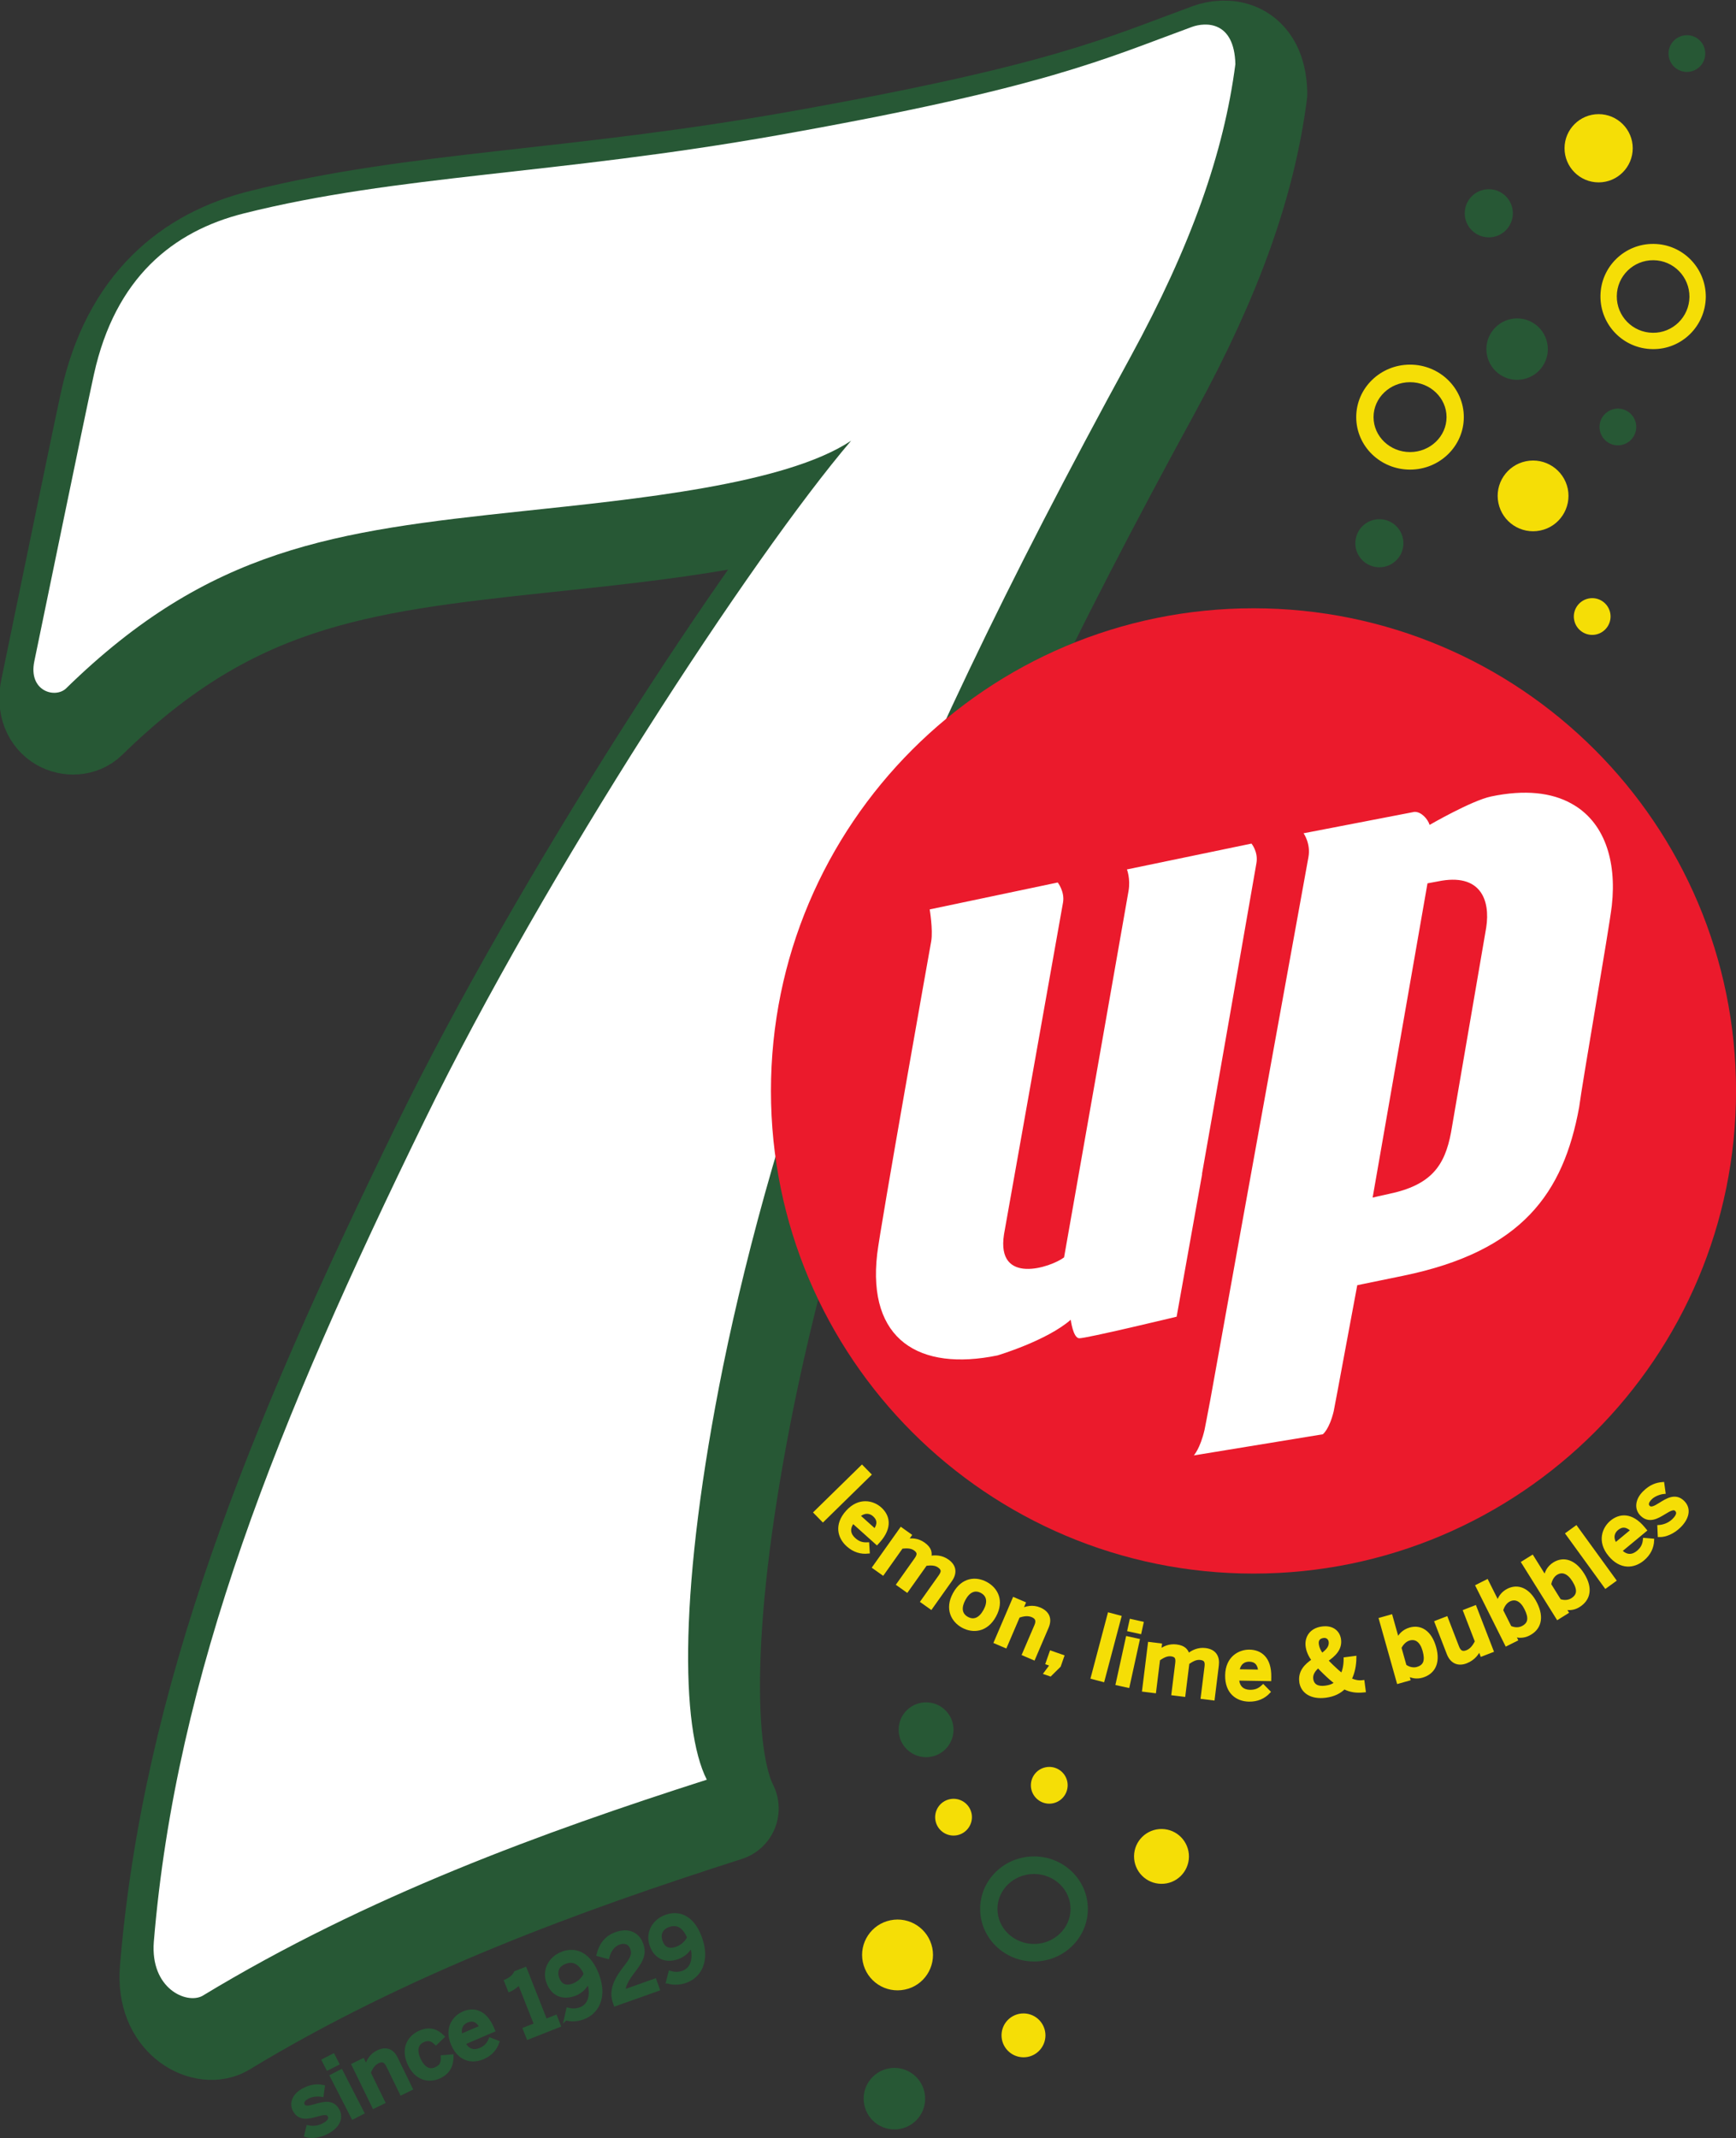
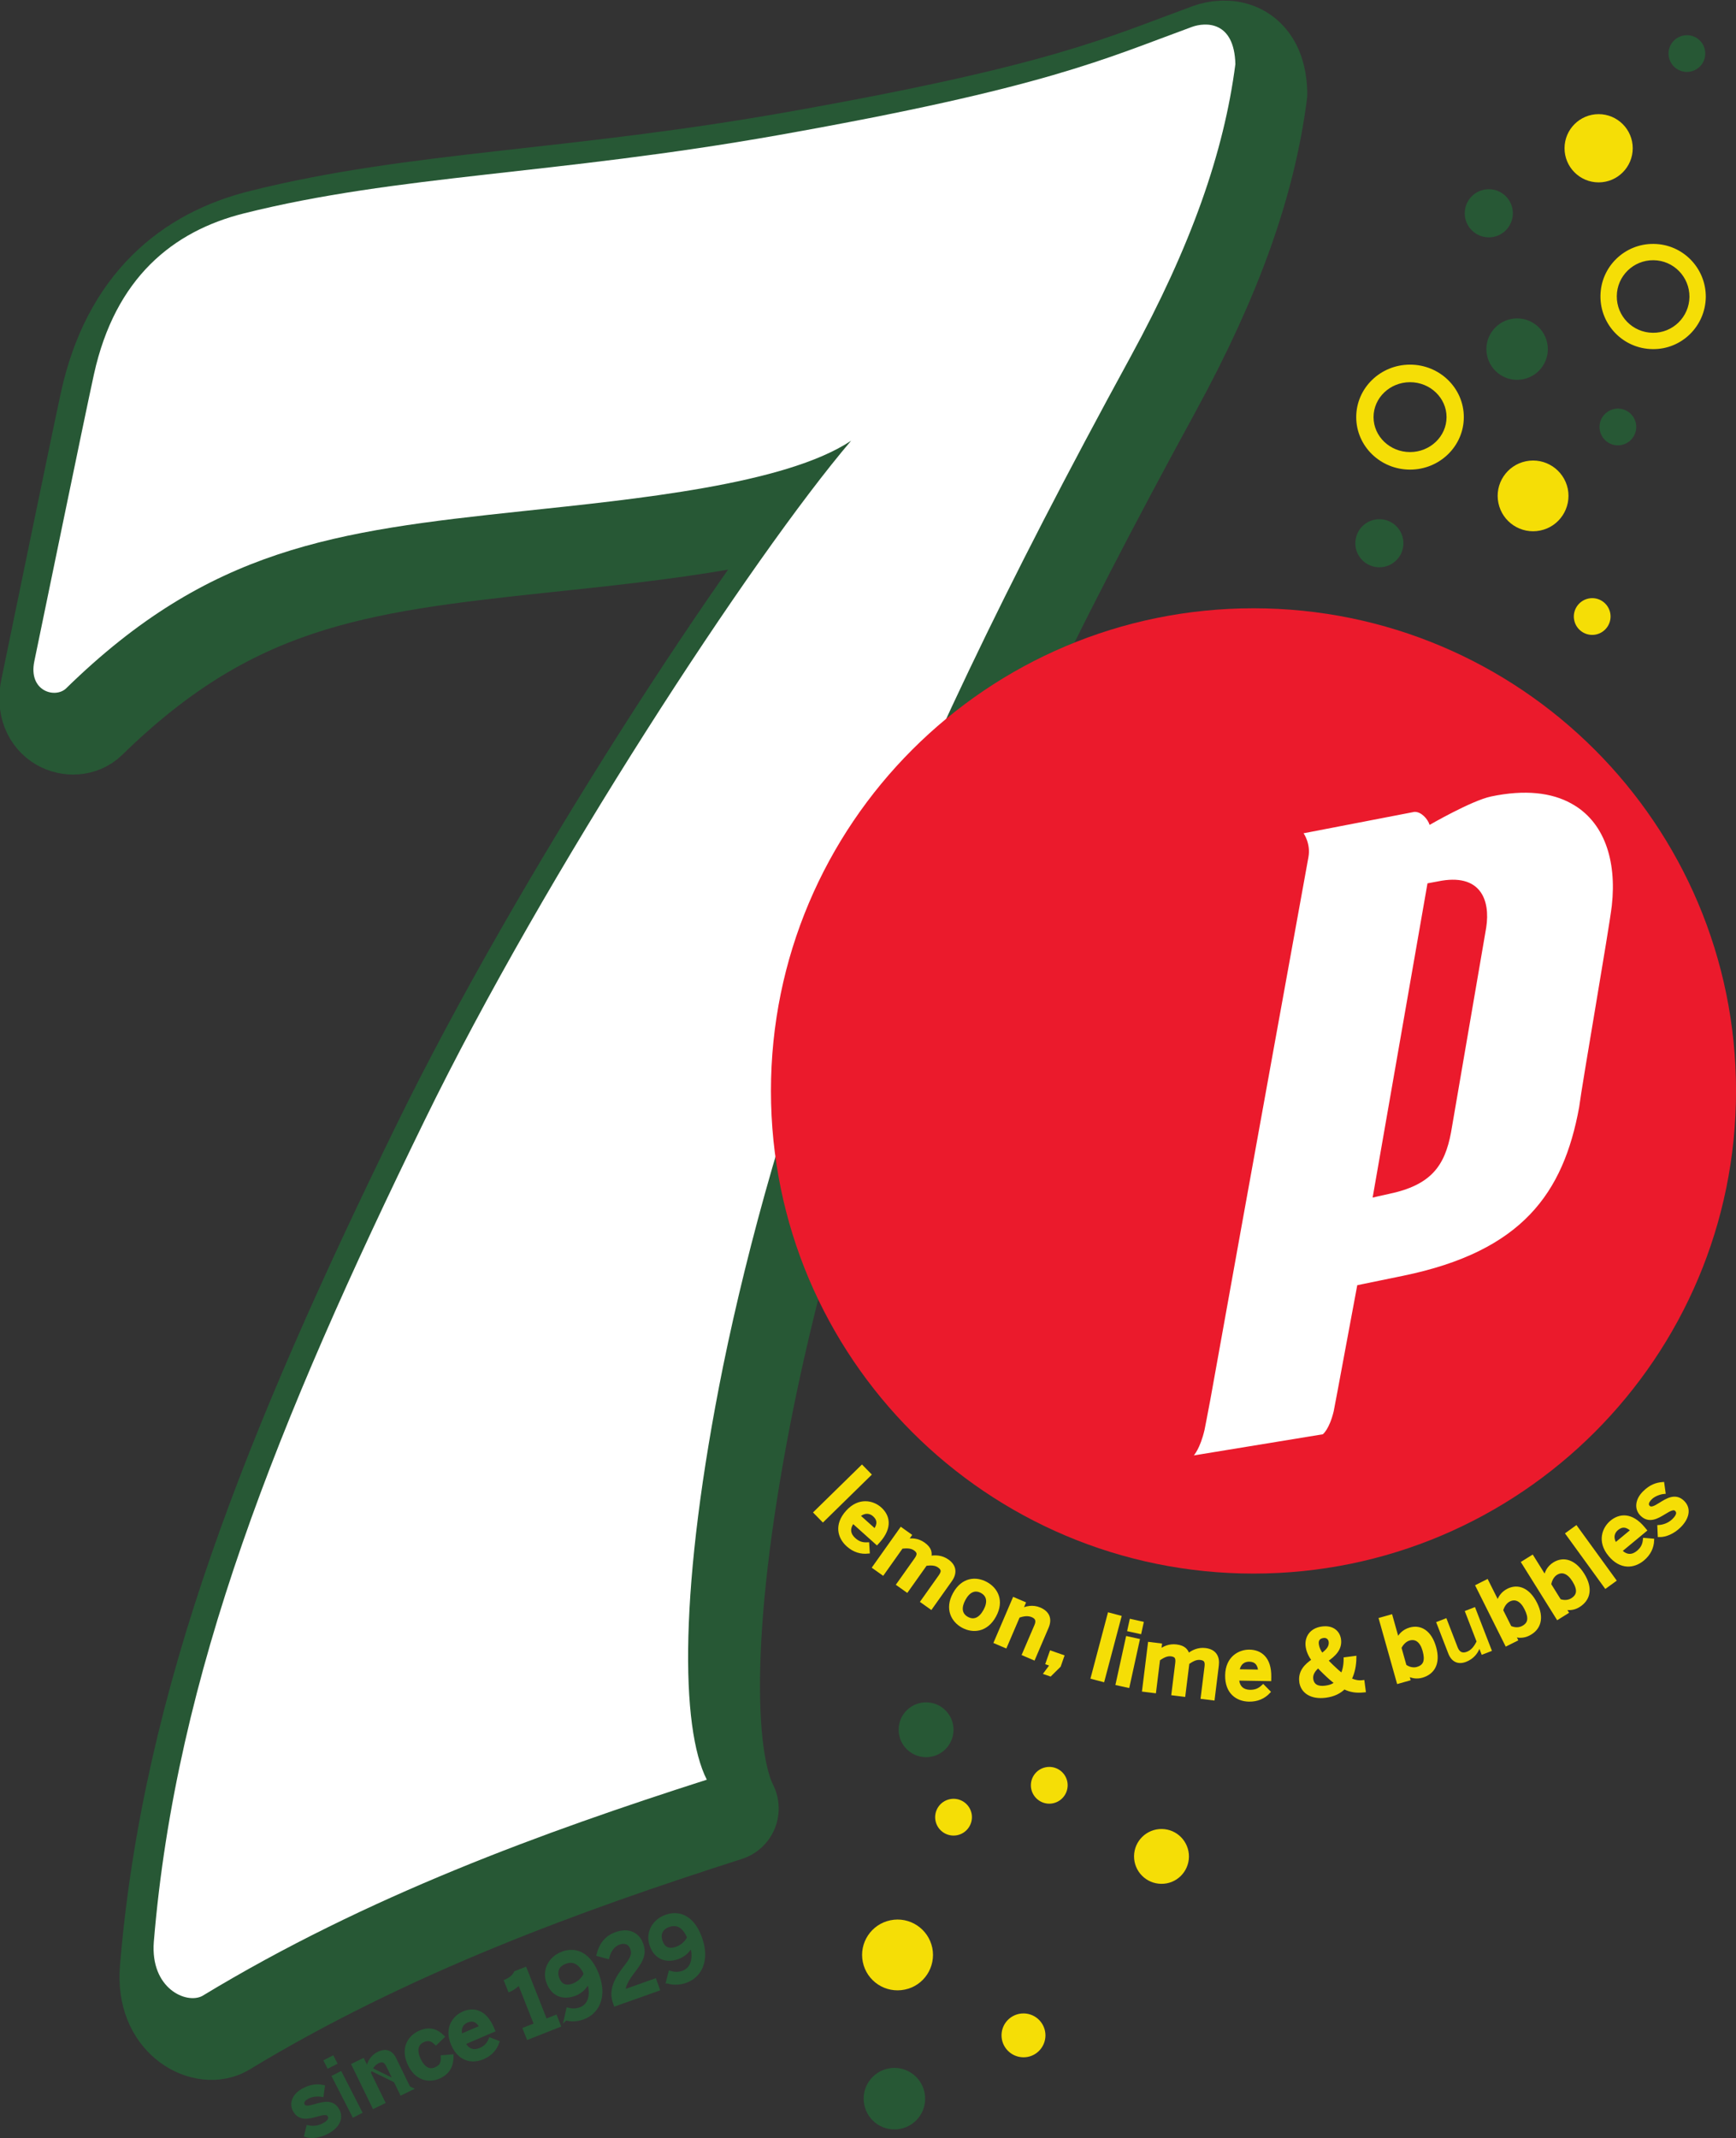
<svg xmlns="http://www.w3.org/2000/svg" width="149.593mm" height="184.18mm" viewBox="0 0 149.593 184.18" version="1.1" id="svg5" xml:space="preserve">
  <rect x="0" y="0" width="149.593" height="184.18" fill="#333333" stroke="none" />
  <defs id="defs2" />
  <g id="layer1" transform="translate(-365.14,-447.646)">
    <g transform="matrix(1.903,0,0,-1.903,469.47,452.466)" id="g9911-3">
      <path id="path9913-1" style="fill:#275835;fill-opacity:1;fill-rule:nonzero;stroke:none" d="m 0,0 c -3.947,-1.445 -6.594,-2.744 -18.712,-4.893 -10.126,-1.799 -17.234,-1.796 -24.212,-3.547 -3.213,-0.797 -5.827,-2.903 -6.791,-7.273 -0.438,-1.999 -2.419,-11.664 -2.696,-12.984 -0.291,-1.372 0.954,-1.708 1.443,-1.229 6.497,6.353 12.128,7.111 20.653,8.017 5.107,0.543 11.912,1.202 14.887,3.189 -4.485,-5.262 -13.851,-19.575 -19.303,-30.748 -6.689,-13.694 -11.271,-25.07 -12.273,-37.206 -0.162,-2.112 1.474,-2.834 2.196,-2.449 7.46,4.525 15.469,7.427 22.846,9.789 -1.189,2.34 -1.285,8.724 0.743,18.736 1.124,5.51 2.995,12.272 5.376,18.278 3.647,9.174 7.333,16.899 13.06,27.382 2.755,5.05 4.236,9.251 4.756,13.254 C 1.924,0.287 0.609,0.222 0,0" />
    </g>
    <g id="g50364">
      <g id="g50349">
        <g transform="matrix(1.903,0,0,-1.903,469.47,452.466)" id="g9915-9">
          <path id="path9917-8" style="fill:none;stroke:#275835;stroke-width:4.797;stroke-linecap:round;stroke-linejoin:round;stroke-miterlimit:10;stroke-dasharray:none;stroke-opacity:1" d="m 0,0 c -3.947,-1.445 -6.594,-2.744 -18.712,-4.893 -10.126,-1.799 -17.234,-1.796 -24.212,-3.547 -3.213,-0.797 -5.827,-2.903 -6.791,-7.273 -0.438,-1.999 -2.419,-11.664 -2.696,-12.984 -0.291,-1.372 0.954,-1.708 1.443,-1.229 6.497,6.353 12.128,7.111 20.653,8.017 5.107,0.543 11.912,1.202 14.887,3.189 -4.485,-5.262 -13.851,-19.575 -19.303,-30.748 -6.689,-13.694 -11.271,-25.07 -12.273,-37.206 -0.162,-2.112 1.474,-2.834 2.196,-2.449 7.46,4.525 15.469,7.427 22.846,9.789 -1.189,2.34 -1.285,8.724 0.743,18.736 1.124,5.51 2.995,12.272 5.376,18.278 3.647,9.174 7.333,16.899 13.06,27.382 2.755,5.05 4.236,9.251 4.756,13.254 C 1.924,0.287 0.609,0.222 0,0 Z" />
        </g>
        <g transform="matrix(1.903,0,0,-1.903,467.839,449.969)" id="g9919-6">
          <path id="path9921-8" style="fill:#ffffff;fill-opacity:1;fill-rule:nonzero;stroke:none" d="m 0,0 c -3.947,-1.444 -6.594,-2.743 -18.711,-4.894 -10.126,-1.798 -17.234,-1.796 -24.211,-3.545 -3.214,-0.804 -5.828,-2.915 -6.791,-7.284 -0.44,-2 -2.421,-11.665 -2.698,-12.984 -0.289,-1.371 0.955,-1.707 1.443,-1.229 6.499,6.354 12.128,7.112 20.655,8.017 5.105,0.543 11.91,1.204 14.886,3.189 -4.485,-5.262 -13.85,-19.575 -19.303,-30.747 -6.689,-13.693 -11.269,-25.071 -12.272,-37.207 -0.163,-2.112 1.473,-2.833 2.196,-2.448 7.458,4.524 15.468,7.426 22.844,9.789 -1.188,2.338 -1.283,8.723 0.742,18.737 1.126,5.508 2.997,12.27 5.378,18.276 3.646,9.176 7.334,16.897 13.06,27.383 2.756,5.049 4.236,9.26 4.755,13.264 C 1.924,0.289 0.611,0.223 0,0" />
        </g>
      </g>
      <g id="g50287">
        <g transform="matrix(1.903,0,0,-1.903,473.152,500.047)" id="g9955-0">
          <path id="path9957-6" style="fill:#eb1a2c;fill-opacity:1;fill-rule:nonzero;stroke:none" d="m 0,0 c -12.067,0 -21.849,-9.781 -21.849,-21.85 0,-12.063 9.782,-21.847 21.849,-21.847 12.068,0 21.852,9.784 21.852,21.847 C 21.852,-9.781 12.068,0 0,0" />
        </g>
        <g id="g50278">
          <g transform="matrix(1.903,0,0,-1.903,472.981,520.317)" id="g9959-3">
-             <path id="path9961-2" style="fill:#ffffff;fill-opacity:1;fill-rule:nonzero;stroke:none" d="m 0,0 -5.639,-1.17 c 0,0 0.165,-0.417 0.074,-0.964 -0.09,-0.548 -2.921,-16.598 -2.921,-16.598 -0.602,-0.456 -3.079,-1.276 -2.721,1.038 0,0 2.585,14.543 2.674,15.03 0.083,0.492 -0.24,0.903 -0.24,0.903 l -5.798,-1.219 c 0,0 0.154,-0.917 0.07,-1.434 -0.095,-0.518 -2.31,-12.97 -2.448,-14.166 -0.451,-3.893 1.914,-5.316 5.447,-4.59 0,0 2.223,0.661 3.318,1.614 0,0 0.103,-0.818 0.379,-0.837 0.282,-0.02 4.416,0.976 4.416,0.976 l 1.156,6.461 h -0.008 c 0.553,3.111 2.382,13.581 2.463,14.06 C 0.318,-0.378 0,0 0,0" />
-           </g>
+             </g>
          <g transform="matrix(1.903,0,0,-1.903,493.208,527.553)" id="g9963-6">
            <path id="path9965-8" style="fill:#ffffff;fill-opacity:1;fill-rule:nonzero;stroke:none" d="m 0,0 -1.594,-9.28 c -0.284,-1.496 -0.887,-2.379 -2.829,-2.78 -0.346,-0.072 -0.72,-0.164 -0.72,-0.164 l 2.484,14.227 c 0,0 0.178,0.033 0.468,0.087 C -0.259,2.491 0.196,1.254 0,0 M 3.856,5.615 C 2.968,6.108 1.761,6.259 0.218,5.934 -0.666,5.747 -2.562,4.649 -2.562,4.649 -2.646,4.917 -2.944,5.254 -3.255,5.237 L -8.27,4.269 c 0,0 0.335,-0.466 0.219,-1.087 -0.053,-0.298 -2.805,-15.43 -4.437,-24.531 -0.151,-0.793 -0.248,-1.312 -0.268,-1.396 -0.199,-0.846 -0.484,-1.149 -0.484,-1.149 l 5.842,0.957 c 0,0 0.293,0.216 0.492,1.041 0.03,0.114 1.031,5.541 1.056,5.648 0.003,0.02 0.007,0.044 0.012,0.06 l 2.075,0.426 c 5.399,1.11 7.259,3.745 7.971,7.626 0.145,1.134 1.352,8.037 1.48,9.13 0.229,2.063 -0.351,3.81 -1.832,4.621" />
          </g>
        </g>
      </g>
    </g>
    <g id="g51416">
      <g id="g50426">
        <g id="g50305">
          <g transform="matrix(1.903,0,0,-1.903,447.308,596.687)" id="g9875">
            <path id="path9877" style="fill:#275835;fill-opacity:1;fill-rule:nonzero;stroke:none" d="M 0,0 C 0.006,0.685 -0.541,1.25 -1.23,1.257 -1.914,1.265 -2.479,0.718 -2.486,0.032 -2.494,-0.655 -1.942,-1.218 -1.256,-1.225 -0.571,-1.235 -0.011,-0.685 0,0" />
          </g>
          <g transform="matrix(1.903,0,0,-1.903,467.593,607.598)" id="g9879">
            <path id="path9881" style="fill:#f5de06;fill-opacity:1;fill-rule:nonzero;stroke:none" d="M 0,0 C 0.006,0.685 -0.541,1.25 -1.23,1.257 -1.914,1.264 -2.478,0.718 -2.486,0.031 -2.493,-0.656 -1.942,-1.217 -1.256,-1.225 -0.571,-1.236 -0.01,-0.686 0,0" />
          </g>
          <g transform="matrix(1.903,0,0,-1.903,455.228,623.007)" id="g9883">
            <path id="path9885" style="fill:#f5de06;fill-opacity:1;fill-rule:nonzero;stroke:none" d="M 0,0 C 0.005,0.548 -0.433,1 -0.984,1.005 -1.531,1.012 -1.983,0.574 -1.989,0.025 -1.995,-0.524 -1.554,-0.974 -1.005,-0.98 -0.457,-0.989 -0.009,-0.549 0,0" />
          </g>
          <g transform="matrix(1.903,0,0,-1.903,454.242,615.108)" id="g9891">
-             <path id="path9893" style="fill:#275835;fill-opacity:1;fill-rule:nonzero;stroke:none" d="m 0,0 c -0.914,0 -1.656,0.711 -1.656,1.585 0,0.873 0.742,1.582 1.656,1.582 0.913,0 1.654,-0.709 1.654,-1.582 C 1.654,0.711 0.913,0 0,0 m 0,3.962 c -1.347,0 -2.439,-1.063 -2.439,-2.377 0,-1.314 1.092,-2.379 2.439,-2.379 1.345,0 2.438,1.065 2.438,2.379 0,1.314 -1.093,2.377 -2.438,2.377" />
-           </g>
+             </g>
          <g transform="matrix(1.903,0,0,-1.903,445.476,615.443)" id="g9895">
            <path id="path9897" style="fill:#f5de06;fill-opacity:1;fill-rule:nonzero;stroke:none" d="M 0,0 C -0.181,0.866 -1.027,1.428 -1.898,1.247 -2.762,1.069 -3.325,0.223 -3.145,-0.645 -2.965,-1.514 -2.116,-2.071 -1.247,-1.891 -0.38,-1.716 0.175,-0.867 0,0" />
          </g>
          <g transform="matrix(1.903,0,0,-1.903,444.807,627.903)" id="g9899">
            <path id="path9901" style="fill:#275835;fill-opacity:1;fill-rule:nonzero;stroke:none" d="M 0,0 C -0.155,0.753 -0.892,1.24 -1.644,1.085 -2.396,0.928 -2.885,0.192 -2.728,-0.56 -2.572,-1.315 -1.836,-1.8 -1.083,-1.644 -0.329,-1.489 0.156,-0.754 0,0" />
          </g>
          <g transform="matrix(1.903,0,0,-1.903,448.861,603.867)" id="g9903">
            <path id="path9905" style="fill:#f5de06;fill-opacity:1;fill-rule:nonzero;stroke:none" d="m 0,0 c -0.094,0.45 -0.533,0.739 -0.984,0.646 -0.45,-0.092 -0.74,-0.533 -0.648,-0.982 0.093,-0.451 0.534,-0.741 0.984,-0.648 C -0.198,-0.89 0.091,-0.451 0,0" />
          </g>
          <g transform="matrix(1.903,0,0,-1.903,457.11,601.119)" id="g9907">
            <path id="path9909" style="fill:#f5de06;fill-opacity:1;fill-rule:nonzero;stroke:none" d="m 0,0 c -0.094,0.45 -0.533,0.739 -0.984,0.646 -0.45,-0.092 -0.74,-0.533 -0.648,-0.982 0.094,-0.451 0.535,-0.741 0.984,-0.648 C -0.198,-0.89 0.091,-0.451 0,0" />
          </g>
        </g>
        <g id="g50386">
          <g transform="matrix(1.903,0,0,-1.903,512.053,451.941)" id="g9871">
            <path id="path9873" style="fill:#275835;fill-opacity:1;fill-rule:nonzero;stroke:none" d="M 0,0 C -0.093,0.45 -0.531,0.74 -0.981,0.647 -1.431,0.554 -1.723,0.114 -1.629,-0.336 -1.536,-0.785 -1.096,-1.075 -0.646,-0.982 -0.198,-0.888 0.091,-0.451 0,0" />
          </g>
          <g transform="matrix(1.903,0,0,-1.903,510.722,473.229)" id="g9887">
            <path id="path9889" style="fill:#f5de06;fill-opacity:1;fill-rule:nonzero;stroke:none" d="M 0,0 C 0.007,0.907 -0.716,1.655 -1.628,1.664 -2.533,1.674 -3.281,0.95 -3.29,0.042 -3.301,-0.868 -2.571,-1.611 -1.663,-1.621 -0.756,-1.635 -0.014,-0.907 0,0 m -1.67,-2.36 c -1.318,0.014 -2.375,1.092 -2.36,2.411 0.013,1.316 1.097,2.367 2.41,2.351 C -0.298,2.389 0.751,1.305 0.74,-0.009 0.719,-1.325 -0.356,-2.381 -1.67,-2.36" />
          </g>
          <g transform="matrix(1.903,0,0,-1.903,498.464,477.187)" id="g9923">
            <path id="path9925" style="fill:#275835;fill-opacity:1;fill-rule:nonzero;stroke:none" d="M 0,0 C -0.155,0.752 -0.891,1.237 -1.642,1.082 -2.394,0.926 -2.881,0.191 -2.725,-0.56 -2.57,-1.314 -1.834,-1.799 -1.081,-1.642 -0.33,-1.488 0.156,-0.754 0,0" />
          </g>
          <g transform="matrix(1.903,0,0,-1.903,486.645,486.59)" id="g9927">
            <path id="path9929" style="fill:#f5de06;fill-opacity:1;fill-rule:nonzero;stroke:none" d="m 0,0 c -0.912,0 -1.653,0.71 -1.653,1.583 0,0.87 0.741,1.58 1.653,1.58 0.911,0 1.653,-0.71 1.653,-1.58 C 1.653,0.71 0.911,0 0,0 m 0,3.958 c -1.346,0 -2.437,-1.064 -2.437,-2.375 0,-1.313 1.091,-2.377 2.437,-2.377 1.344,0 2.435,1.064 2.435,2.377 0,1.311 -1.091,2.375 -2.435,2.375" />
          </g>
          <g transform="matrix(1.903,0,0,-1.903,500.238,489.753)" id="g9931">
            <path id="path9933" style="fill:#f5de06;fill-opacity:1;fill-rule:nonzero;stroke:none" d="M 0,0 C -0.181,0.865 -1.027,1.426 -1.897,1.246 -2.761,1.068 -3.322,0.223 -3.142,-0.644 -2.963,-1.512 -2.114,-2.069 -1.247,-1.889 -0.381,-1.714 0.174,-0.866 0,0" />
          </g>
          <g transform="matrix(1.903,0,0,-1.903,506.106,484.11)" id="g9935">
            <path id="path9937" style="fill:#275835;fill-opacity:1;fill-rule:nonzero;stroke:none" d="m 0,0 c -0.093,0.45 -0.531,0.74 -0.981,0.647 -0.45,-0.093 -0.742,-0.533 -0.648,-0.982 0.093,-0.45 0.532,-0.74 0.982,-0.647 C -0.198,-0.888 0.091,-0.451 0,0" />
          </g>
          <g transform="matrix(1.903,0,0,-1.903,503.892,500.438)" id="g9939">
            <path id="path9941" style="fill:#f5de06;fill-opacity:1;fill-rule:nonzero;stroke:none" d="M 0,0 C -0.093,0.45 -0.531,0.74 -0.981,0.647 -1.431,0.554 -1.723,0.114 -1.629,-0.336 -1.536,-0.785 -1.096,-1.075 -0.646,-0.982 -0.198,-0.888 0.091,-0.451 0,0" />
          </g>
          <g transform="matrix(1.903,0,0,-1.903,502.896,463.358)" id="g9943">
            <path id="path9945" style="fill:#f5de06;fill-opacity:1;fill-rule:nonzero;stroke:none" d="m 0,0 c -0.852,0 -1.544,0.693 -1.544,1.546 0,0.851 0.692,1.543 1.544,1.543 0.852,0 1.544,-0.692 1.544,-1.543 C 1.544,0.693 0.852,0 0,0" />
          </g>
          <g transform="matrix(1.903,0,0,-1.903,481.93,494.445)" id="g9947">
            <path id="path9949" style="fill:#275835;fill-opacity:1;fill-rule:nonzero;stroke:none" d="m 0,0 c 0,-0.6 0.487,-1.088 1.087,-1.088 0.604,0 1.09,0.488 1.09,1.088 0,0.603 -0.486,1.089 -1.09,1.089 C 0.487,1.089 0,0.603 0,0" />
          </g>
          <g transform="matrix(1.903,0,0,-1.903,495.505,466.02)" id="g9951-7">
            <path id="path9953" style="fill:#275835;fill-opacity:1;fill-rule:nonzero;stroke:none" d="m 0,0 c 0,-0.601 -0.488,-1.089 -1.088,-1.089 -0.604,0 -1.091,0.488 -1.091,1.089 0,0.603 0.487,1.09 1.091,1.09 C -0.488,1.09 0,0.603 0,0" />
          </g>
        </g>
      </g>
      <g id="g50538">
        <g id="g50272">
          <g transform="matrix(1.903,0,0,-1.903,435.392,577.938)" id="g9967">
            <path id="path9969" style="fill:#f5de06;fill-opacity:1;fill-rule:nonzero;stroke:none" d="M 0,0 2.114,2.07 2.461,1.716 0.347,-0.354 Z" />
          </g>
          <g transform="matrix(1.903,0,0,-1.903,435.392,577.938)" id="g9971">
            <path id="path9973" style="fill:none;stroke:#f5de06;stroke-width:0.145;stroke-linecap:butt;stroke-linejoin:miter;stroke-miterlimit:10;stroke-dasharray:none;stroke-opacity:1" d="M 0,0 2.114,2.07 2.461,1.716 0.347,-0.354 Z" />
          </g>
          <g transform="matrix(1.903,0,0,-1.903,440.527,579.489)" id="g9975">
            <path id="path9977" style="fill:#f5de06;fill-opacity:1;fill-rule:nonzero;stroke:none" d="m 0,0 c 0.196,0.26 0.191,0.495 -0.029,0.693 -0.179,0.161 -0.434,0.206 -0.71,-0.03 z m -1.251,0.842 c 0.54,0.602 1.164,0.441 1.492,0.147 C 0.596,0.671 0.746,0.154 0.169,-0.49 l -0.078,-0.086 -1.082,0.97 c -0.242,-0.3 -0.179,-0.582 0.054,-0.791 0.206,-0.185 0.387,-0.223 0.61,-0.213 l 0.023,-0.365 c -0.327,-0.035 -0.638,0.056 -0.922,0.31 -0.396,0.355 -0.546,0.926 -0.025,1.507" />
          </g>
          <g transform="matrix(1.903,0,0,-1.903,440.527,579.489)" id="g9979">
            <path id="path9981" style="fill:none;stroke:#f5de06;stroke-width:0.145;stroke-linecap:butt;stroke-linejoin:miter;stroke-miterlimit:10;stroke-dasharray:none;stroke-opacity:1" d="m 0,0 c 0.196,0.26 0.191,0.495 -0.029,0.693 -0.179,0.161 -0.434,0.206 -0.71,-0.03 z m -1.251,0.842 c 0.54,0.602 1.164,0.441 1.492,0.147 C 0.596,0.671 0.746,0.154 0.169,-0.49 l -0.078,-0.086 -1.082,0.97 c -0.242,-0.3 -0.179,-0.582 0.054,-0.791 0.206,-0.185 0.387,-0.223 0.61,-0.213 l 0.023,-0.365 c -0.327,-0.035 -0.638,0.056 -0.922,0.31 -0.396,0.355 -0.546,0.926 -0.025,1.507 z" />
          </g>
          <g transform="matrix(1.903,0,0,-1.903,440.449,582.662)" id="g9983">
            <path id="path9985" style="fill:#f5de06;fill-opacity:1;fill-rule:nonzero;stroke:none" d="M 0,0 1.231,1.735 1.632,1.449 1.463,1.211 C 1.702,1.263 1.986,1.248 2.25,1.061 2.541,0.854 2.574,0.658 2.522,0.44 2.766,0.493 3.066,0.481 3.331,0.293 3.684,0.043 3.687,-0.279 3.466,-0.589 L 2.583,-1.833 2.182,-1.548 2.993,-0.405 C 3.13,-0.212 3.137,-0.085 2.947,0.05 2.784,0.166 2.588,0.167 2.343,0.139 L 1.493,-1.059 1.091,-0.774 1.902,0.369 C 2.039,0.562 2.046,0.689 1.857,0.824 1.697,0.937 1.498,0.941 1.252,0.914 l -0.85,-1.199 z" />
          </g>
          <g transform="matrix(1.903,0,0,-1.903,440.449,582.662)" id="g9987">
            <path id="path9989" style="fill:none;stroke:#f5de06;stroke-width:0.145;stroke-linecap:butt;stroke-linejoin:miter;stroke-miterlimit:10;stroke-dasharray:none;stroke-opacity:1" d="M 0,0 1.231,1.735 1.632,1.449 1.463,1.211 C 1.702,1.263 1.986,1.248 2.25,1.061 2.541,0.854 2.574,0.658 2.522,0.44 2.766,0.493 3.066,0.481 3.331,0.293 3.684,0.043 3.687,-0.279 3.466,-0.589 L 2.583,-1.833 2.182,-1.548 2.993,-0.405 C 3.13,-0.212 3.137,-0.085 2.947,0.05 2.784,0.166 2.588,0.167 2.343,0.139 L 1.493,-1.059 1.091,-0.774 1.902,0.369 C 2.039,0.562 2.046,0.689 1.857,0.824 1.697,0.937 1.498,0.941 1.252,0.914 l -0.85,-1.199 z" />
          </g>
          <g transform="matrix(1.903,0,0,-1.903,450.015,586.39)" id="g9991">
            <path id="path9993" style="fill:#f5de06;fill-opacity:1;fill-rule:nonzero;stroke:none" d="M 0,0 C 0.19,0.348 0.18,0.681 -0.147,0.86 -0.46,1.03 -0.744,0.893 -0.949,0.517 -1.142,0.162 -1.136,-0.169 -0.806,-0.35 -0.493,-0.52 -0.209,-0.383 0,0 m -1.385,0.754 c 0.375,0.69 0.982,0.724 1.439,0.475 0.454,-0.247 0.758,-0.778 0.382,-1.466 -0.372,-0.682 -0.985,-0.722 -1.439,-0.475 -0.453,0.247 -0.753,0.785 -0.382,1.466" />
          </g>
          <g transform="matrix(1.903,0,0,-1.903,450.015,586.39)" id="g9995">
            <path id="path9997" style="fill:none;stroke:#f5de06;stroke-width:0.145;stroke-linecap:butt;stroke-linejoin:miter;stroke-miterlimit:10;stroke-dasharray:none;stroke-opacity:1" d="M 0,0 C 0.19,0.348 0.18,0.681 -0.147,0.86 -0.46,1.03 -0.744,0.893 -0.949,0.517 -1.142,0.162 -1.136,-0.169 -0.806,-0.35 -0.493,-0.52 -0.209,-0.383 0,0 Z m -1.385,0.754 c 0.375,0.69 0.982,0.724 1.439,0.475 0.454,-0.247 0.758,-0.778 0.382,-1.466 -0.372,-0.682 -0.985,-0.722 -1.439,-0.475 -0.453,0.247 -0.753,0.785 -0.382,1.466 z" />
          </g>
          <g transform="matrix(1.903,0,0,-1.903,450.922,589.108)" id="g9999">
            <path id="path10001" style="fill:#f5de06;fill-opacity:1;fill-rule:nonzero;stroke:none" d="M 0,0 0.837,1.955 1.29,1.761 1.156,1.448 C 1.376,1.554 1.681,1.637 2.005,1.498 2.362,1.345 2.504,1.066 2.339,0.68 L 1.73,-0.741 1.277,-0.547 1.831,0.745 C 1.922,0.958 1.881,1.107 1.675,1.195 1.476,1.28 1.268,1.252 1.036,1.168 L 0.453,-0.194 Z" />
          </g>
          <g transform="matrix(1.903,0,0,-1.903,450.922,589.108)" id="g10003">
            <path id="path10005" style="fill:none;stroke:#f5de06;stroke-width:0.145;stroke-linecap:butt;stroke-linejoin:miter;stroke-miterlimit:10;stroke-dasharray:none;stroke-opacity:1" d="M 0,0 0.837,1.955 1.29,1.761 1.156,1.448 C 1.376,1.554 1.681,1.637 2.005,1.498 2.362,1.345 2.504,1.066 2.339,0.68 L 1.73,-0.741 1.277,-0.547 1.831,0.745 C 1.922,0.958 1.881,1.107 1.675,1.195 1.476,1.28 1.268,1.252 1.036,1.168 L 0.453,-0.194 Z" />
          </g>
          <g transform="matrix(1.903,0,0,-1.903,455.23,591.775)" id="g10007">
            <path id="path10009" style="fill:#f5de06;fill-opacity:1;fill-rule:nonzero;stroke:none" d="M 0,0 0.28,0.378 0.08,0.448 0.252,0.939 0.773,0.757 0.624,0.329 0.215,-0.075 Z" />
          </g>
          <g transform="matrix(1.903,0,0,-1.903,455.23,591.775)" id="g10011">
            <path id="path10013" style="fill:none;stroke:#f5de06;stroke-width:0.145;stroke-linecap:butt;stroke-linejoin:miter;stroke-miterlimit:10;stroke-dasharray:none;stroke-opacity:1" d="M 0,0 0.28,0.378 0.08,0.448 0.252,0.939 0.773,0.757 0.624,0.329 0.215,-0.075 Z" />
          </g>
          <g transform="matrix(1.903,0,0,-1.903,459.272,592.156)" id="g10015">
            <path id="path10017" style="fill:#f5de06;fill-opacity:1;fill-rule:nonzero;stroke:none" d="M 0,0 0.759,2.864 1.239,2.737 0.48,-0.127 Z" />
          </g>
          <g transform="matrix(1.903,0,0,-1.903,459.272,592.156)" id="g10019">
            <path id="path10021" style="fill:none;stroke:#f5de06;stroke-width:0.145;stroke-linecap:butt;stroke-linejoin:miter;stroke-miterlimit:10;stroke-dasharray:none;stroke-opacity:1" d="M 0,0 0.759,2.864 1.239,2.737 0.48,-0.127 Z" />
          </g>
          <g transform="matrix(1.903,0,0,-1.903,462.429,588.057)" id="g10023">
            <path id="path10025" style="fill:#f5de06;fill-opacity:1;fill-rule:nonzero;stroke:none" d="M 0,0 0.092,0.419 0.585,0.31 0.493,-0.108 Z m -0.531,-2.438 0.456,2.077 0.485,-0.106 -0.456,-2.078 z" />
          </g>
          <g transform="matrix(1.903,0,0,-1.903,462.429,588.057)" id="g10027">
            <path id="path10029" style="fill:none;stroke:#f5de06;stroke-width:0.145;stroke-linecap:butt;stroke-linejoin:miter;stroke-miterlimit:10;stroke-dasharray:none;stroke-opacity:1" d="M 0,0 0.092,0.419 0.585,0.31 0.493,-0.108 Z m -0.531,-2.438 0.456,2.077 0.485,-0.106 -0.456,-2.078 z" />
          </g>
          <g transform="matrix(1.903,0,0,-1.903,463.696,593.247)" id="g10031">
            <path id="path10033" style="fill:#f5de06;fill-opacity:1;fill-rule:nonzero;stroke:none" d="M 0,0 0.261,2.108 0.75,2.048 0.714,1.758 C 0.899,1.917 1.156,2.038 1.478,1.998 1.831,1.954 1.953,1.798 2.011,1.582 2.2,1.744 2.47,1.875 2.792,1.835 3.221,1.782 3.376,1.501 3.329,1.124 l -0.187,-1.513 -0.489,0.06 0.172,1.39 C 2.854,1.296 2.8,1.411 2.57,1.44 2.371,1.464 2.198,1.372 1.996,1.233 l -0.181,-1.458 -0.488,0.06 0.172,1.39 C 1.528,1.46 1.474,1.575 1.243,1.604 1.049,1.628 0.872,1.537 0.669,1.397 l -0.18,-1.458 z" />
          </g>
          <g transform="matrix(1.903,0,0,-1.903,463.696,593.247)" id="g10035">
            <path id="path10037" style="fill:none;stroke:#f5de06;stroke-width:0.145;stroke-linecap:butt;stroke-linejoin:miter;stroke-miterlimit:10;stroke-dasharray:none;stroke-opacity:1" d="M 0,0 0.261,2.108 0.75,2.048 0.714,1.758 C 0.899,1.917 1.156,2.038 1.478,1.998 1.831,1.954 1.953,1.798 2.011,1.582 2.2,1.744 2.47,1.875 2.792,1.835 3.221,1.782 3.376,1.501 3.329,1.124 l -0.187,-1.513 -0.489,0.06 0.172,1.39 C 2.854,1.296 2.8,1.411 2.57,1.44 2.371,1.464 2.198,1.372 1.996,1.233 l -0.181,-1.458 -0.488,0.06 0.172,1.39 C 1.528,1.46 1.474,1.575 1.243,1.604 1.049,1.628 0.872,1.537 0.669,1.397 l -0.18,-1.458 z" />
          </g>
          <g transform="matrix(1.903,0,0,-1.903,473.697,591.613)" id="g10039">
            <path id="path10041" style="fill:#f5de06;fill-opacity:1;fill-rule:nonzero;stroke:none" d="M 0,0 C -0.023,0.324 -0.18,0.499 -0.476,0.504 -0.716,0.507 -0.939,0.375 -0.993,0.016 Z m -1.496,-0.184 c 0.014,0.808 0.59,1.095 1.031,1.088 0.475,-0.008 0.927,-0.3 0.913,-1.163 l -0.002,-0.117 -1.453,0.024 c 0.014,-0.385 0.248,-0.556 0.56,-0.562 0.276,-0.004 0.438,0.085 0.6,0.239 l 0.256,-0.261 c -0.224,-0.24 -0.519,-0.375 -0.899,-0.369 -0.532,0.009 -1.019,0.341 -1.006,1.121" />
          </g>
          <g transform="matrix(1.903,0,0,-1.903,473.697,591.613)" id="g10043">
            <path id="path10045" style="fill:none;stroke:#f5de06;stroke-width:0.145;stroke-linecap:butt;stroke-linejoin:miter;stroke-miterlimit:10;stroke-dasharray:none;stroke-opacity:1" d="M 0,0 C -0.023,0.324 -0.18,0.499 -0.476,0.504 -0.716,0.507 -0.939,0.375 -0.993,0.016 Z m -1.496,-0.184 c 0.014,0.808 0.59,1.095 1.031,1.088 0.475,-0.008 0.927,-0.3 0.913,-1.163 l -0.002,-0.117 -1.453,0.024 c 0.014,-0.385 0.248,-0.556 0.56,-0.562 0.276,-0.004 0.438,0.085 0.6,0.239 l 0.256,-0.261 c -0.224,-0.24 -0.519,-0.375 -0.899,-0.369 -0.532,0.009 -1.019,0.341 -1.006,1.121 z" />
          </g>
          <g transform="matrix(1.903,0,0,-1.903,479.77,589.068)" id="g10047">
            <path id="path10049" style="fill:#f5de06;fill-opacity:1;fill-rule:nonzero;stroke:none" d="M 0,0 C -0.019,0.147 -0.135,0.261 -0.31,0.239 -0.504,0.213 -0.619,0.102 -0.59,-0.121 -0.569,-0.284 -0.501,-0.432 -0.379,-0.598 -0.146,-0.427 0.033,-0.258 0,0 m 0.271,-1.867 c -0.161,0.117 -0.33,0.268 -0.533,0.464 -0.106,0.103 -0.2,0.196 -0.284,0.29 -0.201,-0.167 -0.325,-0.361 -0.297,-0.575 0.04,-0.306 0.269,-0.422 0.622,-0.376 0.195,0.025 0.354,0.078 0.492,0.197 m -1.602,0.05 c -0.059,0.457 0.222,0.744 0.564,0.974 -0.153,0.211 -0.248,0.416 -0.276,0.635 -0.049,0.373 0.152,0.755 0.677,0.823 0.484,0.063 0.74,-0.199 0.782,-0.521 0.055,-0.425 -0.24,-0.701 -0.593,-0.941 0.071,-0.08 0.155,-0.165 0.252,-0.258 0.171,-0.167 0.322,-0.301 0.456,-0.405 0.099,0.203 0.147,0.455 0.147,0.734 L 1.111,-0.72 C 1.108,-1.068 1.04,-1.416 0.892,-1.705 1.099,-1.808 1.285,-1.84 1.48,-1.815 l 0.053,-0.409 c -0.347,-0.037 -0.619,0 -0.904,0.145 -0.2,-0.199 -0.46,-0.338 -0.842,-0.388 -0.643,-0.083 -1.059,0.198 -1.118,0.65" />
          </g>
          <g transform="matrix(1.903,0,0,-1.903,479.77,589.068)" id="g10051">
            <path id="path10053" style="fill:none;stroke:#f5de06;stroke-width:0.145;stroke-linecap:butt;stroke-linejoin:miter;stroke-miterlimit:10;stroke-dasharray:none;stroke-opacity:1" d="M 0,0 C -0.019,0.147 -0.135,0.261 -0.31,0.239 -0.504,0.213 -0.619,0.102 -0.59,-0.121 -0.569,-0.284 -0.501,-0.432 -0.379,-0.598 -0.146,-0.427 0.033,-0.258 0,0 Z m 0.271,-1.867 c -0.161,0.117 -0.33,0.268 -0.533,0.464 -0.106,0.103 -0.2,0.196 -0.284,0.29 -0.201,-0.167 -0.325,-0.361 -0.297,-0.575 0.04,-0.306 0.269,-0.422 0.622,-0.376 0.195,0.025 0.354,0.078 0.492,0.197 z m -1.602,0.05 c -0.059,0.457 0.222,0.744 0.564,0.974 -0.153,0.211 -0.248,0.416 -0.276,0.635 -0.049,0.373 0.152,0.755 0.677,0.823 0.484,0.063 0.74,-0.199 0.782,-0.521 0.055,-0.425 -0.24,-0.701 -0.593,-0.941 0.071,-0.08 0.155,-0.165 0.252,-0.258 0.171,-0.167 0.322,-0.301 0.456,-0.405 0.099,0.203 0.147,0.455 0.147,0.734 L 1.111,-0.72 C 1.108,-1.068 1.04,-1.416 0.892,-1.705 1.099,-1.808 1.285,-1.84 1.48,-1.815 l 0.053,-0.409 c -0.347,-0.037 -0.619,0 -0.904,0.145 -0.2,-0.199 -0.46,-0.338 -0.842,-0.388 -0.643,-0.083 -1.059,0.198 -1.118,0.65 z" />
          </g>
          <g transform="matrix(1.903,0,0,-1.903,487.859,589.826)" id="g10055">
            <path id="path10057" style="fill:#f5de06;fill-opacity:1;fill-rule:nonzero;stroke:none" d="M 0,0 C -0.121,0.432 -0.37,0.607 -0.675,0.521 -0.871,0.466 -1.025,0.289 -1.099,0.123 l 0.231,-0.821 c 0.174,-0.129 0.384,-0.166 0.553,-0.119 C 0.044,-0.716 0.128,-0.454 0,0 m -0.763,-1.071 0.064,-0.228 -0.473,-0.133 -0.803,2.851 0.474,0.134 0.302,-1.076 c 0.09,0.201 0.26,0.406 0.565,0.492 0.466,0.132 0.907,-0.123 1.107,-0.832 0.2,-0.708 -0.053,-1.154 -0.577,-1.302 -0.22,-0.062 -0.461,-0.033 -0.659,0.094" />
          </g>
          <g transform="matrix(1.903,0,0,-1.903,487.859,589.826)" id="g10059">
            <path id="path10061" style="fill:none;stroke:#f5de06;stroke-width:0.145;stroke-linecap:butt;stroke-linejoin:miter;stroke-miterlimit:10;stroke-dasharray:none;stroke-opacity:1" d="M 0,0 C -0.121,0.432 -0.37,0.607 -0.675,0.521 -0.871,0.466 -1.025,0.289 -1.099,0.123 l 0.231,-0.821 c 0.174,-0.129 0.384,-0.166 0.553,-0.119 C 0.044,-0.716 0.128,-0.454 0,0 Z m -0.763,-1.071 0.064,-0.228 -0.473,-0.133 -0.803,2.851 0.474,0.134 0.302,-1.076 c 0.09,0.201 0.26,0.406 0.565,0.492 0.466,0.132 0.907,-0.123 1.107,-0.832 0.2,-0.708 -0.053,-1.154 -0.577,-1.302 -0.22,-0.062 -0.461,-0.033 -0.659,0.094 z" />
          </g>
          <g transform="matrix(1.903,0,0,-1.903,489.942,590.092)" id="g10063">
            <path id="path10065" style="fill:#f5de06;fill-opacity:1;fill-rule:nonzero;stroke:none" d="M 0,0 -0.551,1.423 -0.088,1.602 0.421,0.287 C 0.506,0.067 0.639,0.003 0.841,0.081 1.042,0.158 1.17,0.329 1.278,0.547 L 0.745,1.925 1.208,2.104 1.976,0.121 1.513,-0.058 1.409,0.211 C 1.334,0.027 1.161,-0.237 0.803,-0.376 0.456,-0.51 0.152,-0.392 0,0" />
          </g>
          <g transform="matrix(1.903,0,0,-1.903,489.942,590.092)" id="g10067">
-             <path id="path10069" style="fill:none;stroke:#f5de06;stroke-width:0.145;stroke-linecap:butt;stroke-linejoin:miter;stroke-miterlimit:10;stroke-dasharray:none;stroke-opacity:1" d="M 0,0 -0.551,1.423 -0.088,1.602 0.421,0.287 C 0.506,0.067 0.639,0.003 0.841,0.081 1.042,0.158 1.17,0.329 1.278,0.547 L 0.745,1.925 1.208,2.104 1.976,0.121 1.513,-0.058 1.409,0.211 C 1.334,0.027 1.161,-0.237 0.803,-0.376 0.456,-0.51 0.152,-0.392 0,0 Z" />
-           </g>
+             </g>
          <g transform="matrix(1.903,0,0,-1.903,496.632,586.215)" id="g10071">
            <path id="path10073" style="fill:#f5de06;fill-opacity:1;fill-rule:nonzero;stroke:none" d="M 0,0 C -0.2,0.401 -0.478,0.526 -0.761,0.385 -0.943,0.294 -1.062,0.092 -1.103,-0.086 l 0.382,-0.762 C -0.526,-0.943 -0.313,-0.94 -0.156,-0.861 0.178,-0.695 0.211,-0.422 0,0 m -0.548,-1.196 0.106,-0.211 -0.441,-0.22 -1.324,2.649 0.44,0.221 0.5,-0.999 c 0.05,0.212 0.179,0.447 0.461,0.589 0.433,0.216 0.915,0.05 1.245,-0.609 0.329,-0.659 0.164,-1.144 -0.323,-1.387 -0.204,-0.102 -0.445,-0.12 -0.664,-0.033" />
          </g>
          <g transform="matrix(1.903,0,0,-1.903,496.632,586.215)" id="g10075">
            <path id="path10077" style="fill:none;stroke:#f5de06;stroke-width:0.145;stroke-linecap:butt;stroke-linejoin:miter;stroke-miterlimit:10;stroke-dasharray:none;stroke-opacity:1" d="M 0,0 C -0.2,0.401 -0.478,0.526 -0.761,0.385 -0.943,0.294 -1.062,0.092 -1.103,-0.086 l 0.382,-0.762 C -0.526,-0.943 -0.313,-0.94 -0.156,-0.861 0.178,-0.695 0.211,-0.422 0,0 Z m -0.548,-1.196 0.106,-0.211 -0.441,-0.22 -1.324,2.649 0.44,0.221 0.5,-0.999 c 0.05,0.212 0.179,0.447 0.461,0.589 0.433,0.216 0.915,0.05 1.245,-0.609 0.329,-0.659 0.164,-1.144 -0.323,-1.387 -0.204,-0.102 -0.445,-0.12 -0.664,-0.033 z" />
          </g>
          <g transform="matrix(1.903,0,0,-1.903,500.747,583.787)" id="g10079">
            <path id="path10081" style="fill:#f5de06;fill-opacity:1;fill-rule:nonzero;stroke:none" d="M 0,0 C -0.238,0.38 -0.526,0.479 -0.794,0.311 -0.968,0.203 -1.066,-0.01 -1.09,-0.19 l 0.451,-0.724 c 0.204,-0.076 0.416,-0.052 0.565,0.041 C 0.242,-0.676 0.25,-0.401 0,0 m -0.432,-1.243 0.125,-0.201 -0.418,-0.261 -1.571,2.514 0.418,0.26 0.592,-0.947 c 0.03,0.217 0.136,0.463 0.405,0.631 C -0.47,1.009 0.025,0.889 0.415,0.264 0.806,-0.361 0.688,-0.86 0.226,-1.148 0.032,-1.269 -0.207,-1.31 -0.432,-1.243" />
          </g>
          <g transform="matrix(1.903,0,0,-1.903,500.747,583.787)" id="g10083">
            <path id="path10085" style="fill:none;stroke:#f5de06;stroke-width:0.145;stroke-linecap:butt;stroke-linejoin:miter;stroke-miterlimit:10;stroke-dasharray:none;stroke-opacity:1" d="M 0,0 C -0.238,0.38 -0.526,0.479 -0.794,0.311 -0.968,0.203 -1.066,-0.01 -1.09,-0.19 l 0.451,-0.724 c 0.204,-0.076 0.416,-0.052 0.565,0.041 C 0.242,-0.676 0.25,-0.401 0,0 Z m -0.432,-1.243 0.125,-0.201 -0.418,-0.261 -1.571,2.514 0.418,0.26 0.592,-0.947 c 0.03,0.217 0.136,0.463 0.405,0.631 C -0.47,1.009 0.025,0.889 0.415,0.264 0.806,-0.361 0.688,-0.86 0.226,-1.148 0.032,-1.269 -0.207,-1.31 -0.432,-1.243 Z" />
          </g>
          <g transform="matrix(1.903,0,0,-1.903,503.501,584.336)" id="g10087">
            <path id="path10089" style="fill:#f5de06;fill-opacity:1;fill-rule:nonzero;stroke:none" d="M 0,0 -1.741,2.4 -1.339,2.691 0.402,0.292 Z" />
          </g>
          <g transform="matrix(1.903,0,0,-1.903,503.501,584.336)" id="g10091">
            <path id="path10093" style="fill:none;stroke:#f5de06;stroke-width:0.145;stroke-linecap:butt;stroke-linejoin:miter;stroke-miterlimit:10;stroke-dasharray:none;stroke-opacity:1" d="M 0,0 -1.741,2.4 -1.339,2.691 0.402,0.292 Z" />
          </g>
          <g transform="matrix(1.903,0,0,-1.903,505.794,579.483)" id="g10095">
            <path id="path10097" style="fill:#f5de06;fill-opacity:1;fill-rule:nonzero;stroke:none" d="M 0,0 C -0.229,0.232 -0.462,0.262 -0.69,0.073 -0.875,-0.08 -0.958,-0.326 -0.765,-0.634 Z m -1.017,-1.113 c -0.516,0.622 -0.265,1.216 0.075,1.497 0.367,0.304 0.899,0.376 1.451,-0.29 L 0.583,0.005 -0.536,-0.922 c 0.261,-0.283 0.55,-0.262 0.79,-0.063 0.213,0.177 0.278,0.349 0.302,0.572 L 0.919,-0.444 C 0.906,-0.773 0.77,-1.067 0.477,-1.31 0.067,-1.649 -0.519,-1.714 -1.017,-1.113" />
          </g>
          <g transform="matrix(1.903,0,0,-1.903,505.794,579.483)" id="g10099">
            <path id="path10101" style="fill:none;stroke:#f5de06;stroke-width:0.145;stroke-linecap:butt;stroke-linejoin:miter;stroke-miterlimit:10;stroke-dasharray:none;stroke-opacity:1" d="M 0,0 C -0.229,0.232 -0.462,0.262 -0.69,0.073 -0.875,-0.08 -0.958,-0.326 -0.765,-0.634 Z m -1.017,-1.113 c -0.516,0.622 -0.265,1.216 0.075,1.497 0.367,0.304 0.899,0.376 1.451,-0.29 L 0.583,0.005 -0.536,-0.922 c 0.261,-0.283 0.55,-0.262 0.79,-0.063 0.213,0.177 0.278,0.349 0.302,0.572 L 0.919,-0.444 C 0.906,-0.773 0.77,-1.067 0.477,-1.31 0.067,-1.649 -0.519,-1.714 -1.017,-1.113 Z" />
          </g>
          <g transform="matrix(1.903,0,0,-1.903,508.128,579.922)" id="g10103">
            <path id="path10105" style="fill:#f5de06;fill-opacity:1;fill-rule:nonzero;stroke:none" d="M 0,0 -0.018,0.402 C 0.192,0.416 0.442,0.499 0.637,0.689 0.826,0.874 0.893,1.034 0.77,1.16 0.649,1.284 0.458,1.17 0.233,1.033 -0.086,0.839 -0.465,0.603 -0.81,0.955 c -0.26,0.266 -0.207,0.67 0.128,0.997 0.289,0.283 0.548,0.373 0.834,0.396 L 0.207,1.954 C 0.005,1.936 -0.247,1.834 -0.385,1.7 -0.58,1.51 -0.575,1.379 -0.491,1.294 -0.371,1.17 -0.183,1.282 0.037,1.418 0.353,1.615 0.735,1.86 1.082,1.505 1.395,1.184 1.252,0.753 0.905,0.415 0.625,0.14 0.275,-0.006 0,0" />
          </g>
          <g transform="matrix(1.903,0,0,-1.903,508.128,579.922)" id="g10107">
            <path id="path10109" style="fill:none;stroke:#f5de06;stroke-width:0.145;stroke-linecap:butt;stroke-linejoin:miter;stroke-miterlimit:10;stroke-dasharray:none;stroke-opacity:1" d="M 0,0 -0.018,0.402 C 0.192,0.416 0.442,0.499 0.637,0.689 0.826,0.874 0.893,1.034 0.77,1.16 0.649,1.284 0.458,1.17 0.233,1.033 -0.086,0.839 -0.465,0.603 -0.81,0.955 c -0.26,0.266 -0.207,0.67 0.128,0.997 0.289,0.283 0.548,0.373 0.834,0.396 L 0.207,1.954 C 0.005,1.936 -0.247,1.834 -0.385,1.7 -0.58,1.51 -0.575,1.379 -0.491,1.294 -0.371,1.17 -0.183,1.282 0.037,1.418 0.353,1.615 0.735,1.86 1.082,1.505 1.395,1.184 1.252,0.753 0.905,0.415 0.625,0.14 0.275,-0.006 0,0 Z" />
          </g>
        </g>
        <g id="g50343">
          <g transform="matrix(1.903,0,0,-1.903,391.491,631.613)" id="g10111">
            <path id="path10113" style="fill:#275835;fill-opacity:1;fill-rule:nonzero;stroke:none" d="M 0,0 0.093,0.392 C 0.299,0.348 0.562,0.358 0.801,0.488 1.033,0.613 1.142,0.749 1.058,0.904 0.977,1.056 0.761,0.999 0.508,0.93 0.147,0.83 -0.282,0.707 -0.516,1.141 -0.693,1.468 -0.531,1.842 -0.119,2.065 0.237,2.257 0.51,2.273 0.791,2.215 L 0.735,1.822 C 0.537,1.86 0.266,1.832 0.097,1.74 -0.143,1.611 -0.174,1.485 -0.117,1.379 -0.035,1.227 0.176,1.282 0.425,1.353 0.783,1.456 1.217,1.586 1.453,1.15 1.667,0.755 1.41,0.38 0.984,0.15 0.639,-0.037 0.262,-0.081 0,0" />
          </g>
          <g transform="matrix(1.903,0,0,-1.903,391.491,631.613)" id="g10115">
            <path id="path10117" style="fill:none;stroke:#275835;stroke-width:0.145;stroke-linecap:butt;stroke-linejoin:miter;stroke-miterlimit:10;stroke-dasharray:none;stroke-opacity:1" d="M 0,0 0.093,0.392 C 0.299,0.348 0.562,0.358 0.801,0.488 1.033,0.613 1.142,0.749 1.058,0.904 0.977,1.056 0.761,0.999 0.508,0.93 0.147,0.83 -0.282,0.707 -0.516,1.141 -0.693,1.468 -0.531,1.842 -0.119,2.065 0.237,2.257 0.51,2.273 0.791,2.215 L 0.735,1.822 C 0.537,1.86 0.266,1.832 0.097,1.74 -0.143,1.611 -0.174,1.485 -0.117,1.379 -0.035,1.227 0.176,1.282 0.425,1.353 0.783,1.456 1.217,1.586 1.453,1.15 1.667,0.755 1.41,0.38 0.984,0.15 0.639,-0.037 0.262,-0.081 0,0 Z" />
          </g>
          <g transform="matrix(1.903,0,0,-1.903,395.546,630.081)" id="g10119">
            <path id="path10121" style="fill:#275835;fill-opacity:1;fill-rule:nonzero;stroke:none" d="m 0,0 -0.97,1.892 0.442,0.226 0.97,-1.891 z m -1.141,2.218 -0.195,0.381 0.449,0.23 0.195,-0.382 z" />
          </g>
          <g transform="matrix(1.903,0,0,-1.903,395.546,630.081)" id="g10123">
-             <path id="path10125" style="fill:none;stroke:#275835;stroke-width:0.145;stroke-linecap:butt;stroke-linejoin:miter;stroke-miterlimit:10;stroke-dasharray:none;stroke-opacity:1" d="m 0,0 -0.97,1.892 0.442,0.226 0.97,-1.891 z m -1.141,2.218 -0.195,0.381 0.449,0.23 0.195,-0.382 z" />
-           </g>
+             </g>
          <g transform="matrix(1.903,0,0,-1.903,397.346,629.154)" id="g10127">
            <path id="path10129" style="fill:#275835;fill-opacity:1;fill-rule:nonzero;stroke:none" d="M 0,0 -0.932,1.911 -0.489,2.126 -0.34,1.82 C -0.277,2.056 -0.139,2.341 0.177,2.495 0.526,2.666 0.83,2.591 1.014,2.213 L 1.691,0.824 1.249,0.609 0.633,1.872 C 0.531,2.08 0.392,2.146 0.19,2.048 -0.004,1.953 -0.118,1.777 -0.207,1.547 l 0.65,-1.331 z" />
          </g>
          <g transform="matrix(1.903,0,0,-1.903,397.346,629.154)" id="g10131">
-             <path id="path10133" style="fill:none;stroke:#275835;stroke-width:0.145;stroke-linecap:butt;stroke-linejoin:miter;stroke-miterlimit:10;stroke-dasharray:none;stroke-opacity:1" d="M 0,0 -0.932,1.911 -0.489,2.126 -0.34,1.82 C -0.277,2.056 -0.139,2.341 0.177,2.495 0.526,2.666 0.83,2.591 1.014,2.213 L 1.691,0.824 1.249,0.609 0.633,1.872 C 0.531,2.08 0.392,2.146 0.19,2.048 -0.004,1.953 -0.118,1.777 -0.207,1.547 l 0.65,-1.331 z" />
+             <path id="path10133" style="fill:none;stroke:#275835;stroke-width:0.145;stroke-linecap:butt;stroke-linejoin:miter;stroke-miterlimit:10;stroke-dasharray:none;stroke-opacity:1" d="M 0,0 -0.932,1.911 -0.489,2.126 -0.34,1.82 L 1.691,0.824 1.249,0.609 0.633,1.872 C 0.531,2.08 0.392,2.146 0.19,2.048 -0.004,1.953 -0.118,1.777 -0.207,1.547 l 0.65,-1.331 z" />
          </g>
          <g transform="matrix(1.903,0,0,-1.903,400.395,625.437)" id="g10135">
            <path id="path10137" style="fill:#275835;fill-opacity:1;fill-rule:nonzero;stroke:none" d="M 0,0 C -0.337,0.74 0.041,1.234 0.472,1.429 0.953,1.648 1.278,1.475 1.531,1.23 L 1.213,0.922 C 1.037,1.106 0.851,1.149 0.636,1.05 0.38,0.934 0.241,0.669 0.452,0.206 0.64,-0.206 0.911,-0.356 1.206,-0.221 1.41,-0.128 1.524,-0.002 1.505,0.32 L 1.938,0.354 C 1.941,-0.019 1.829,-0.382 1.362,-0.594 0.914,-0.799 0.322,-0.707 0,0" />
          </g>
          <g transform="matrix(1.903,0,0,-1.903,400.395,625.437)" id="g10139">
            <path id="path10141" style="fill:none;stroke:#275835;stroke-width:0.145;stroke-linecap:butt;stroke-linejoin:miter;stroke-miterlimit:10;stroke-dasharray:none;stroke-opacity:1" d="M 0,0 C -0.337,0.74 0.041,1.234 0.472,1.429 0.953,1.648 1.278,1.475 1.531,1.23 L 1.213,0.922 C 1.037,1.106 0.851,1.149 0.636,1.05 0.38,0.934 0.241,0.669 0.452,0.206 0.64,-0.206 0.911,-0.356 1.206,-0.221 1.41,-0.128 1.524,-0.002 1.505,0.32 L 1.938,0.354 C 1.941,-0.019 1.829,-0.382 1.362,-0.594 0.914,-0.799 0.322,-0.707 0,0 Z" />
          </g>
          <g transform="matrix(1.903,0,0,-1.903,406.594,622.26)" id="g10143">
            <path id="path10145" style="fill:#275835;fill-opacity:1;fill-rule:nonzero;stroke:none" d="m 0,0 c -0.153,0.287 -0.368,0.382 -0.641,0.266 -0.221,-0.095 -0.37,-0.307 -0.272,-0.657 z m -1.291,-0.78 c -0.319,0.744 0.091,1.242 0.496,1.415 0.438,0.188 0.97,0.106 1.31,-0.689 L 0.561,-0.16 -0.775,-0.733 c 0.169,-0.345 0.453,-0.407 0.74,-0.284 0.254,0.109 0.365,0.257 0.451,0.463 l 0.34,-0.133 C 0.65,-0.998 0.436,-1.242 0.086,-1.392 -0.403,-1.601 -0.984,-1.498 -1.291,-0.78" />
          </g>
          <g transform="matrix(1.903,0,0,-1.903,406.594,622.26)" id="g10147">
            <path id="path10149" style="fill:none;stroke:#275835;stroke-width:0.145;stroke-linecap:butt;stroke-linejoin:miter;stroke-miterlimit:10;stroke-dasharray:none;stroke-opacity:1" d="m 0,0 c -0.153,0.287 -0.368,0.382 -0.641,0.266 -0.221,-0.095 -0.37,-0.307 -0.272,-0.657 z m -1.291,-0.78 c -0.319,0.744 0.091,1.242 0.496,1.415 0.438,0.188 0.97,0.106 1.31,-0.689 L 0.561,-0.16 -0.775,-0.733 c 0.169,-0.345 0.453,-0.407 0.74,-0.284 0.254,0.109 0.365,0.257 0.451,0.463 l 0.34,-0.133 C 0.65,-0.998 0.436,-1.242 0.086,-1.392 -0.403,-1.601 -0.984,-1.498 -1.291,-0.78 Z" />
          </g>
          <g transform="matrix(1.903,0,0,-1.903,410.64,623.206)" id="g10151">
            <path id="path10153" style="fill:#275835;fill-opacity:1;fill-rule:nonzero;stroke:none" d="m 0,0 -0.162,0.409 0.507,0.2 -0.74,1.873 C -0.501,2.358 -0.683,2.221 -0.843,2.158 L -1.01,2.579 c 0.21,0.091 0.366,0.218 0.443,0.382 l 0.44,0.173 0.926,-2.345 0.45,0.178 0.162,-0.41 z" />
          </g>
          <g transform="matrix(1.903,0,0,-1.903,410.64,623.206)" id="g10155">
            <path id="path10157" style="fill:none;stroke:#275835;stroke-width:0.145;stroke-linecap:butt;stroke-linejoin:miter;stroke-miterlimit:10;stroke-dasharray:none;stroke-opacity:1" d="m 0,0 -0.162,0.409 0.507,0.2 -0.74,1.873 C -0.501,2.358 -0.683,2.221 -0.843,2.158 L -1.01,2.579 c 0.21,0.091 0.366,0.218 0.443,0.382 l 0.44,0.173 0.926,-2.345 0.45,0.178 0.162,-0.41 z" />
          </g>
          <g transform="matrix(1.903,0,0,-1.903,415.578,617.666)" id="g10159">
            <path id="path10161" style="fill:#275835;fill-opacity:1;fill-rule:nonzero;stroke:none" d="M 0,0 C -0.238,0.521 -0.562,0.644 -0.91,0.513 -1.247,0.387 -1.373,0.117 -1.249,-0.212 -1.141,-0.501 -0.928,-0.66 -0.538,-0.514 -0.276,-0.416 -0.066,-0.188 0,0 m -0.888,-2.042 0.096,0.428 c 0.161,-0.042 0.355,-0.058 0.573,0.023 0.419,0.157 0.556,0.636 0.359,1.229 -0.124,-0.239 -0.314,-0.46 -0.618,-0.574 -0.529,-0.198 -0.998,-0.028 -1.212,0.542 -0.209,0.558 0.1,1.113 0.65,1.32 0.638,0.239 1.246,-0.063 1.593,-0.988 0.367,-0.978 0.011,-1.692 -0.641,-1.937 -0.311,-0.117 -0.606,-0.103 -0.8,-0.043" />
          </g>
          <g transform="matrix(1.903,0,0,-1.903,415.578,617.666)" id="g10163">
            <path id="path10165" style="fill:none;stroke:#275835;stroke-width:0.145;stroke-linecap:butt;stroke-linejoin:miter;stroke-miterlimit:10;stroke-dasharray:none;stroke-opacity:1" d="M 0,0 C -0.238,0.521 -0.562,0.644 -0.91,0.513 -1.247,0.387 -1.373,0.117 -1.249,-0.212 -1.141,-0.501 -0.928,-0.66 -0.538,-0.514 -0.276,-0.416 -0.066,-0.188 0,0 Z m -0.888,-2.042 0.096,0.428 c 0.161,-0.042 0.355,-0.058 0.573,0.023 0.419,0.157 0.556,0.636 0.359,1.229 -0.124,-0.239 -0.314,-0.46 -0.618,-0.574 -0.529,-0.198 -0.998,-0.028 -1.212,0.542 -0.209,0.558 0.1,1.113 0.65,1.32 0.638,0.239 1.246,-0.063 1.593,-0.988 0.367,-0.978 0.011,-1.692 -0.641,-1.937 -0.311,-0.117 -0.606,-0.103 -0.8,-0.043 z" />
          </g>
          <g transform="matrix(1.903,0,0,-1.903,418.153,620.336)" id="g10167">
            <path id="path10169" style="fill:#275835;fill-opacity:1;fill-rule:nonzero;stroke:none" d="M 0,0 -0.022,0.06 C -0.165,0.464 -0.164,0.902 0.404,1.634 0.732,2.06 0.855,2.253 0.753,2.539 0.661,2.799 0.437,2.881 0.173,2.787 -0.072,2.7 -0.256,2.465 -0.338,2.143 L -0.774,2.26 c 0.103,0.427 0.34,0.788 0.819,0.957 C 0.592,3.412 1.033,3.212 1.201,2.737 1.322,2.397 1.289,2.097 0.874,1.567 0.529,1.127 0.381,0.827 0.403,0.61 L 1.797,1.106 1.945,0.691 Z" />
          </g>
          <g transform="matrix(1.903,0,0,-1.903,418.153,620.336)" id="g10171">
            <path id="path10173" style="fill:none;stroke:#275835;stroke-width:0.145;stroke-linecap:butt;stroke-linejoin:miter;stroke-miterlimit:10;stroke-dasharray:none;stroke-opacity:1" d="M 0,0 -0.022,0.06 C -0.165,0.464 -0.164,0.902 0.404,1.634 0.732,2.06 0.855,2.253 0.753,2.539 0.661,2.799 0.437,2.881 0.173,2.787 -0.072,2.7 -0.256,2.465 -0.338,2.143 L -0.774,2.26 c 0.103,0.427 0.34,0.788 0.819,0.957 C 0.592,3.412 1.033,3.212 1.201,2.737 1.322,2.397 1.289,2.097 0.874,1.567 0.529,1.127 0.381,0.827 0.403,0.61 L 1.797,1.106 1.945,0.691 Z" />
          </g>
          <g transform="matrix(1.903,0,0,-1.903,424.486,614.544)" id="g10175">
            <path id="path10177" style="fill:#275835;fill-opacity:1;fill-rule:nonzero;stroke:none" d="M 0,0 C -0.221,0.53 -0.541,0.663 -0.893,0.544 -1.235,0.429 -1.369,0.163 -1.257,-0.171 -1.158,-0.463 -0.95,-0.629 -0.556,-0.496 -0.29,-0.406 -0.073,-0.185 0,0 m -0.956,-2.013 0.11,0.426 c 0.159,-0.048 0.353,-0.071 0.573,0.003 0.425,0.144 0.578,0.618 0.401,1.217 -0.132,-0.235 -0.33,-0.449 -0.638,-0.553 -0.535,-0.181 -0.998,0.006 -1.193,0.582 -0.191,0.565 0.136,1.111 0.694,1.299 0.645,0.218 1.244,-0.104 1.56,-1.041 0.334,-0.991 -0.046,-1.693 -0.706,-1.916 -0.315,-0.106 -0.61,-0.083 -0.801,-0.017" />
          </g>
          <g transform="matrix(1.903,0,0,-1.903,424.486,614.544)" id="g10179">
            <path id="path10181" style="fill:none;stroke:#275835;stroke-width:0.145;stroke-linecap:butt;stroke-linejoin:miter;stroke-miterlimit:10;stroke-dasharray:none;stroke-opacity:1" d="M 0,0 C -0.221,0.53 -0.541,0.663 -0.893,0.544 -1.235,0.429 -1.369,0.163 -1.257,-0.171 -1.158,-0.463 -0.95,-0.629 -0.556,-0.496 -0.29,-0.406 -0.073,-0.185 0,0 Z m -0.956,-2.013 0.11,0.426 c 0.159,-0.048 0.353,-0.071 0.573,0.003 0.425,0.144 0.578,0.618 0.401,1.217 -0.132,-0.235 -0.33,-0.449 -0.638,-0.553 -0.535,-0.181 -0.998,0.006 -1.193,0.582 -0.191,0.565 0.136,1.111 0.694,1.299 0.645,0.218 1.244,-0.104 1.56,-1.041 0.334,-0.991 -0.046,-1.693 -0.706,-1.916 -0.315,-0.106 -0.61,-0.083 -0.801,-0.017 z" />
          </g>
        </g>
      </g>
    </g>
  </g>
  <style type="text/css" id="style38508">
	.st0{fill:#FD0100;}
	.st1{fill:#FFFFFF;}
</style>
</svg>